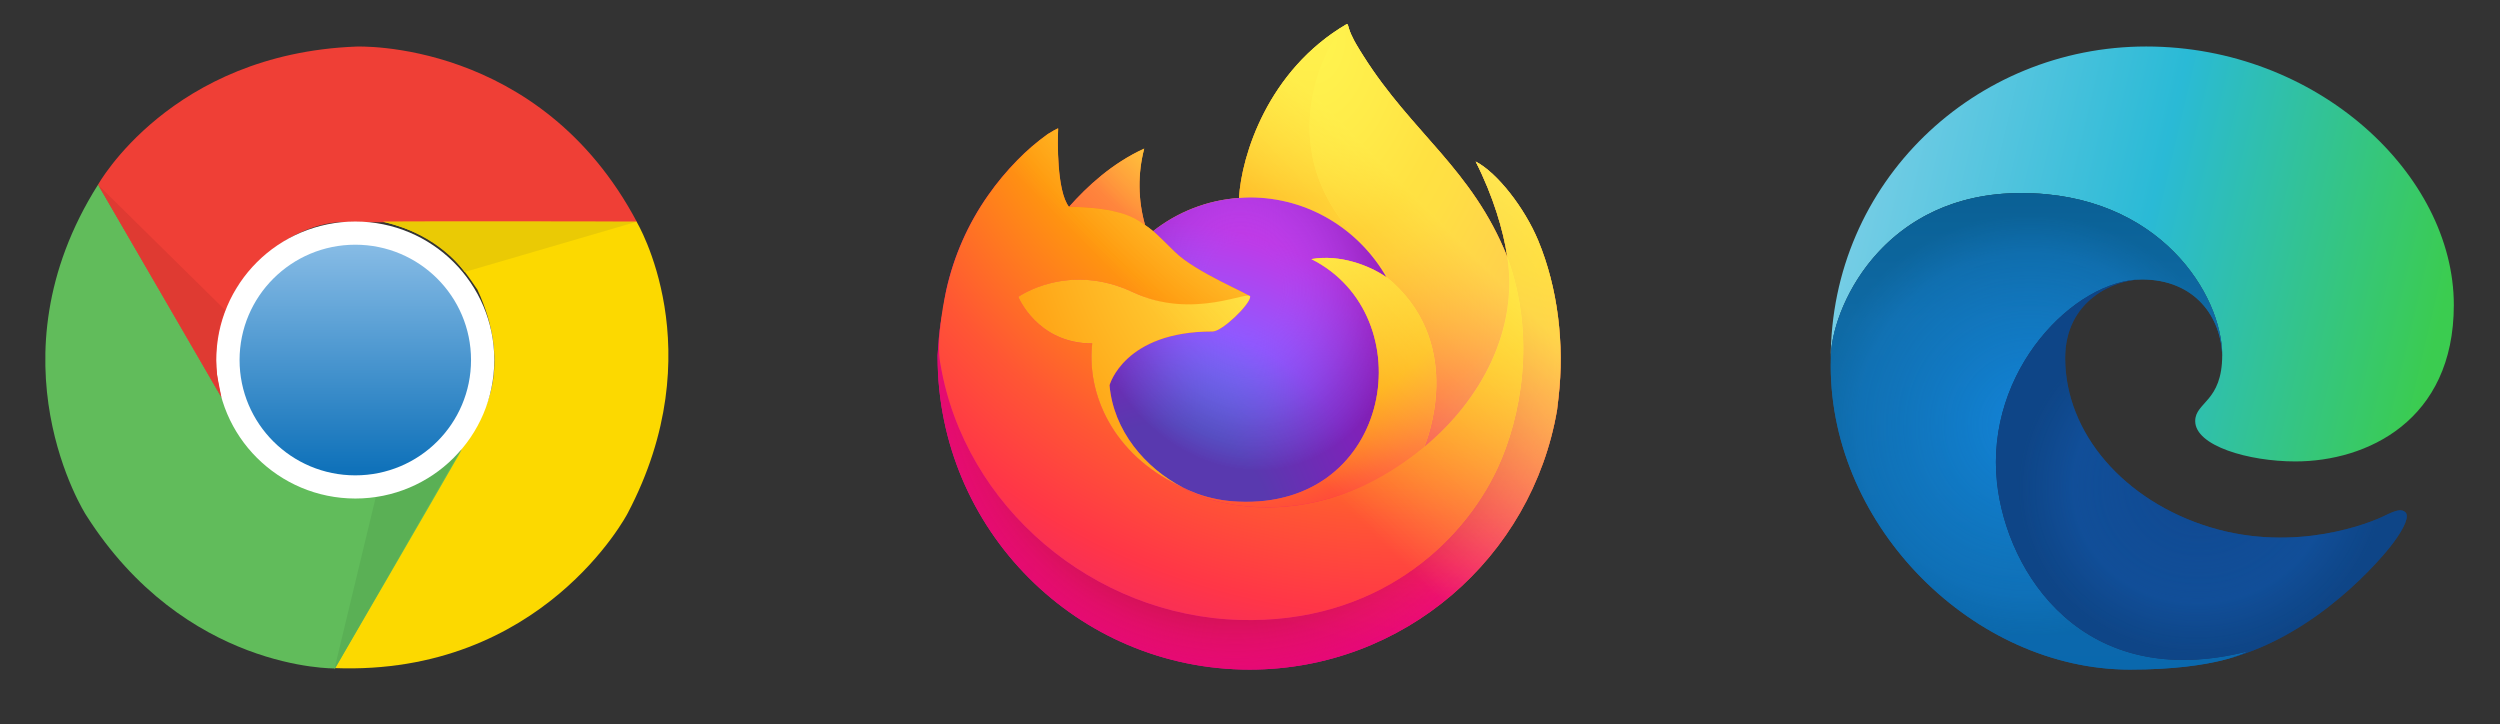
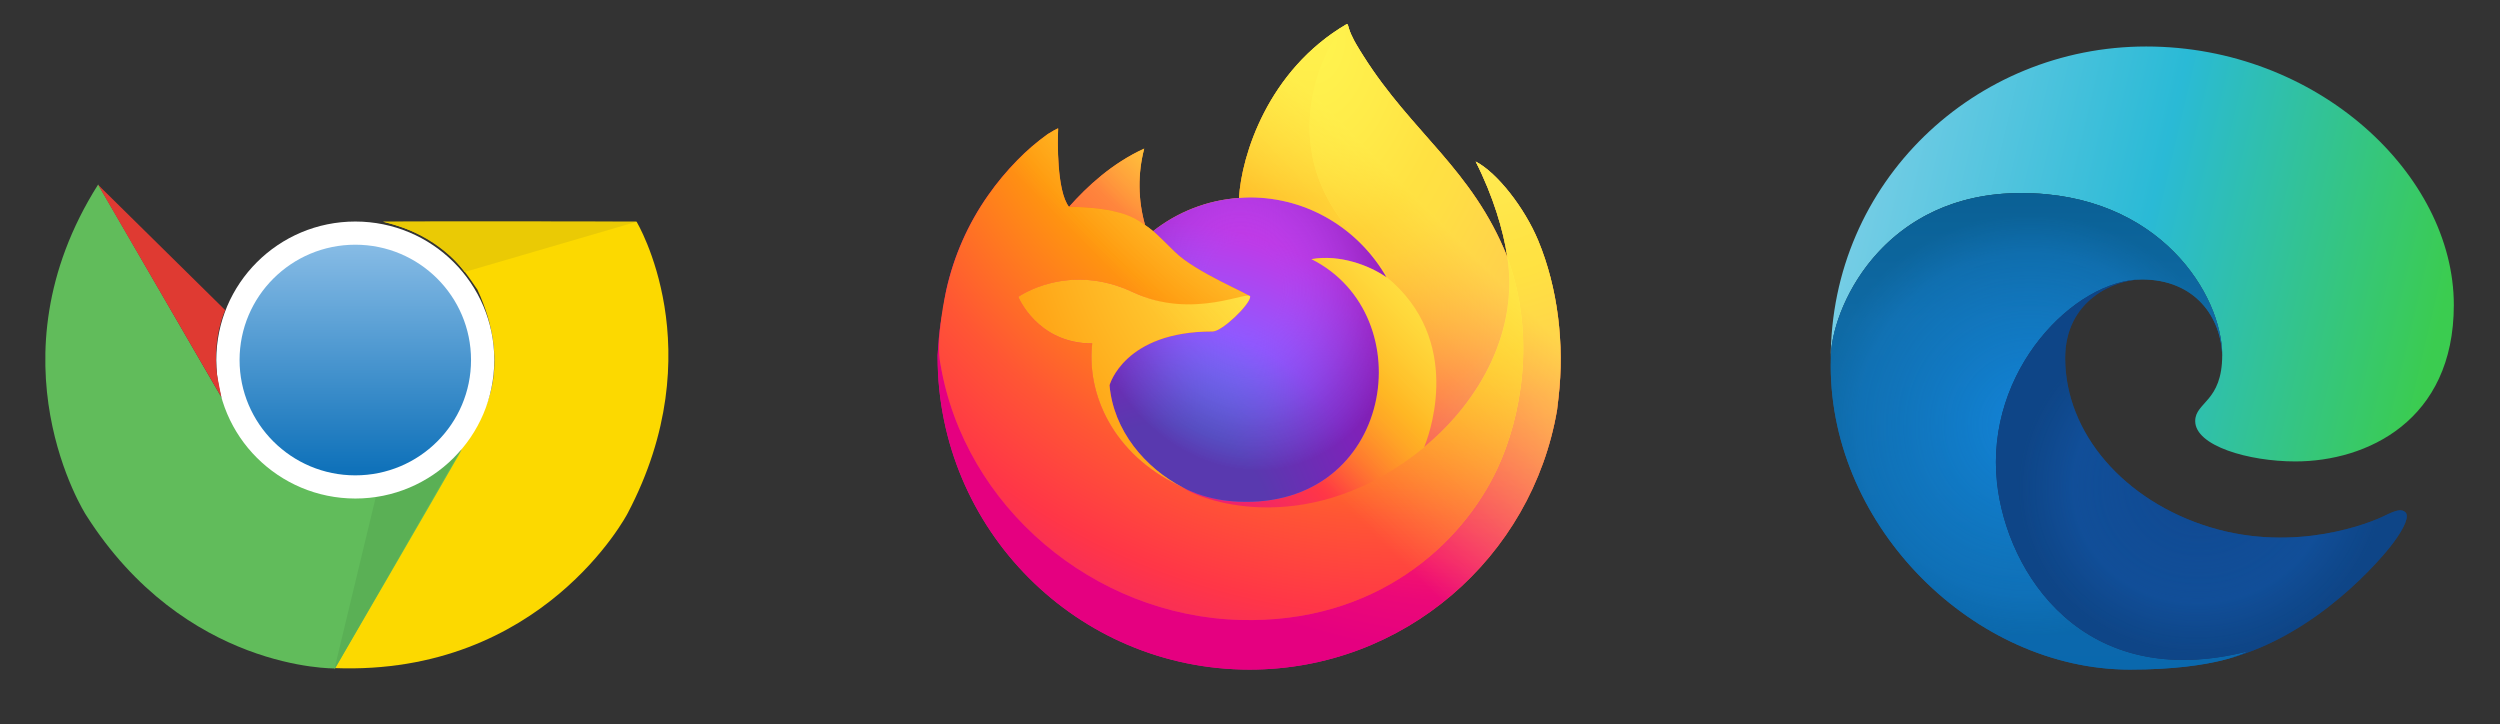
<svg xmlns="http://www.w3.org/2000/svg" width="221" height="64" viewBox="0 0 221 64" fill="none">
  <rect x="0" y="0" width="221" height="64" fill="#333333" stroke="none" />
-   <path d="M31.477 4.118C31.477 4.118 47.711 3.392 56.317 19.651H30.095C30.095 19.651 25.147 19.492 20.92 25.474C19.705 27.985 18.4 30.571 19.865 35.668C17.755 32.106 8.663 16.331 8.663 16.331C8.663 16.331 15.076 4.76 31.477 4.118H31.477Z" fill="#EF3F36" />
  <path d="M55.475 45.393C55.475 45.393 47.984 59.769 29.557 59.059C31.834 55.134 42.671 36.432 42.671 36.432C42.671 36.432 45.29 32.242 42.201 25.602C40.629 23.296 39.028 20.884 33.867 19.598C38.019 19.56 56.272 19.598 56.272 19.598C56.272 19.598 63.109 30.919 55.475 45.393Z" fill="#FCD900" />
  <path d="M7.592 45.507C7.592 45.507 -1.159 31.857 8.677 16.308C10.947 20.233 21.785 38.935 21.785 38.935C21.785 38.935 24.122 43.291 31.431 43.941C34.216 43.737 37.115 43.563 40.819 39.76C38.777 43.359 29.617 59.089 29.617 59.089C29.617 59.089 16.35 59.331 7.592 45.507H7.592Z" fill="#61BC5B" />
  <path d="M29.549 59.195L33.237 43.858C33.237 43.858 37.29 43.54 40.691 39.827C38.581 43.526 29.549 59.195 29.549 59.195V59.195Z" fill="#5AB055" />
  <path d="M19.121 31.826C19.121 25.066 24.624 19.583 31.409 19.583C38.193 19.583 43.696 25.066 43.696 31.826C43.696 38.587 38.193 44.07 31.409 44.07C24.624 44.062 19.121 38.587 19.121 31.826V31.826Z" fill="white" />
  <path d="M21.178 31.826C21.178 26.2 25.754 21.632 31.409 21.632C37.055 21.632 41.639 26.192 41.639 31.826C41.639 37.453 37.063 42.021 31.409 42.021C25.762 42.021 21.178 37.453 21.178 31.826V31.826Z" fill="url(#paint0_linear_7925_5502)" />
  <path d="M56.264 19.606L41.077 24.045C41.077 24.045 38.785 20.694 33.86 19.606C38.133 19.583 56.264 19.606 56.264 19.606V19.606Z" fill="#EACA05" />
  <path d="M19.569 35.109C17.436 31.426 8.663 16.331 8.663 16.331L19.91 27.418C19.91 27.418 18.756 29.785 19.189 33.173L19.569 35.109H19.569Z" fill="#DF3A32" />
  <path d="M135.981 21.277C134.783 18.387 132.355 15.267 130.449 14.281C132 17.33 132.898 20.388 133.241 22.67C133.241 22.67 133.241 22.686 133.247 22.716C130.129 14.926 124.841 11.784 120.523 4.945C120.304 4.6 120.086 4.255 119.873 3.885C119.752 3.677 119.654 3.489 119.57 3.31C119.391 2.965 119.252 2.599 119.158 2.221C119.158 2.203 119.152 2.186 119.141 2.172C119.13 2.158 119.113 2.149 119.096 2.147C119.079 2.142 119.061 2.142 119.044 2.147C119.039 2.149 119.035 2.151 119.031 2.155C119.025 2.155 119.018 2.163 119.011 2.165L119.022 2.15C112.095 6.216 109.745 13.739 109.529 17.503C106.761 17.692 104.114 18.714 101.934 20.434C101.706 20.241 101.467 20.061 101.22 19.894C100.592 17.689 100.565 15.357 101.143 13.138C98.31 14.432 96.107 16.474 94.505 18.28H94.492C93.398 16.892 93.475 12.314 93.537 11.358C93.525 11.298 92.723 11.776 92.619 11.848C91.654 12.538 90.752 13.312 89.924 14.162C88.981 15.12 88.12 16.155 87.349 17.257C85.575 19.776 84.317 22.622 83.648 25.631C83.635 25.691 83.624 25.753 83.611 25.814C83.56 26.057 83.373 27.274 83.339 27.539V27.6C83.096 28.858 82.944 30.133 82.885 31.413V31.555C82.885 46.818 95.232 59.192 110.462 59.192C124.102 59.192 135.427 49.267 137.645 36.231C137.691 35.878 137.729 35.521 137.77 35.165C138.319 30.424 137.709 25.442 135.981 21.277ZM104.195 42.911C104.324 42.972 104.445 43.04 104.577 43.1L104.596 43.111C104.464 43.047 104.33 42.98 104.196 42.911H104.195ZM133.249 22.729V22.702V22.732V22.729Z" fill="url(#paint1_linear_7925_5502)" />
  <path d="M135.981 21.277C134.783 18.387 132.355 15.267 130.449 14.281C132 17.33 132.898 20.388 133.241 22.67V22.726C135.843 29.796 134.425 36.986 132.383 41.38C129.222 48.176 121.572 55.143 109.595 54.804C96.666 54.436 85.268 44.809 83.14 32.21C82.752 30.222 83.14 29.213 83.335 27.6C83.097 28.843 83.007 29.203 82.888 31.413V31.555C82.888 46.818 95.236 59.192 110.465 59.192C124.106 59.192 135.43 49.267 137.648 36.231C137.694 35.878 137.732 35.521 137.774 35.165C138.319 30.424 137.709 25.442 135.981 21.277V21.277Z" fill="url(#paint2_radial_7925_5502)" />
-   <path d="M135.981 21.277C134.783 18.387 132.355 15.267 130.449 14.281C132 17.33 132.898 20.388 133.241 22.67V22.726C135.843 29.796 134.425 36.986 132.383 41.38C129.222 48.176 121.572 55.143 109.595 54.804C96.666 54.436 85.268 44.809 83.14 32.21C82.752 30.222 83.14 29.213 83.335 27.6C83.097 28.843 83.007 29.203 82.888 31.413V31.555C82.888 46.818 95.236 59.192 110.465 59.192C124.106 59.192 135.43 49.267 137.648 36.231C137.694 35.878 137.732 35.521 137.774 35.165C138.319 30.424 137.709 25.442 135.981 21.277V21.277Z" fill="url(#paint3_radial_7925_5502)" />
  <path d="M122.58 24.525C122.641 24.567 122.695 24.61 122.752 24.652C122.06 23.421 121.198 22.293 120.191 21.303C111.619 12.713 117.944 2.675 119.01 2.165L119.021 2.15C112.094 6.216 109.744 13.739 109.528 17.503C109.849 17.481 110.17 17.453 110.497 17.453C115.666 17.453 120.169 20.303 122.58 24.525Z" fill="url(#paint4_radial_7925_5502)" />
  <path d="M110.514 26.241C110.469 26.931 108.045 29.3 107.197 29.3C99.355 29.3 98.083 34.054 98.083 34.054C98.427 38.058 101.211 41.355 104.579 43.1C104.733 43.179 104.887 43.251 105.038 43.322C105.307 43.437 105.578 43.552 105.848 43.654C107.003 44.063 108.212 44.295 109.436 44.344C123.181 44.991 125.845 27.874 115.925 22.903C118.465 22.461 121.102 23.485 122.574 24.521C120.164 20.3 115.66 17.45 110.491 17.45C110.164 17.45 109.844 17.478 109.522 17.499C106.756 17.692 104.112 18.714 101.934 20.434C102.355 20.792 102.83 21.268 103.829 22.255C105.704 24.109 110.503 26.017 110.514 26.241V26.241Z" fill="url(#paint5_radial_7925_5502)" />
  <path d="M110.514 26.241C110.469 26.931 108.045 29.3 107.197 29.3C99.355 29.3 98.083 34.054 98.083 34.054C98.427 38.058 101.211 41.355 104.579 43.1C104.733 43.179 104.887 43.251 105.038 43.322C105.307 43.437 105.578 43.552 105.848 43.654C107.003 44.063 108.212 44.295 109.436 44.344C123.181 44.991 125.845 27.874 115.925 22.903C118.465 22.461 121.102 23.485 122.574 24.521C120.164 20.3 115.66 17.45 110.491 17.45C110.164 17.45 109.844 17.478 109.522 17.499C106.756 17.692 104.112 18.714 101.934 20.434C102.355 20.792 102.83 21.268 103.829 22.255C105.704 24.109 110.503 26.017 110.514 26.241V26.241Z" fill="url(#paint6_radial_7925_5502)" />
  <path d="M100.652 19.515C100.876 19.66 101.059 19.782 101.226 19.894C100.597 17.689 100.571 15.357 101.149 13.138C98.316 14.432 96.112 16.474 94.51 18.28C94.64 18.277 98.64 18.204 100.652 19.515V19.515Z" fill="url(#paint7_radial_7925_5502)" />
  <path d="M83.141 32.21C85.269 44.809 96.667 54.436 109.605 54.804C121.582 55.143 129.228 48.176 132.392 41.38C134.435 36.985 135.853 29.796 133.251 22.726V22.673C133.251 22.68 133.251 22.689 133.257 22.719C134.234 29.121 130.986 35.323 125.907 39.518C125.902 39.529 125.897 39.541 125.892 39.553C115.995 47.63 106.524 44.426 104.607 43.118C104.474 43.054 104.339 42.987 104.206 42.918C98.436 40.158 96.052 34.885 96.563 30.367C91.692 30.367 90.03 26.247 90.03 26.247C90.03 26.247 94.404 23.122 100.169 25.84C105.509 28.359 110.523 26.249 110.523 26.247C110.513 26.023 105.714 24.11 103.843 22.262C102.843 21.275 102.368 20.799 101.947 20.441C101.719 20.248 101.481 20.067 101.233 19.901C101.069 19.785 100.889 19.671 100.659 19.522C98.648 18.211 94.648 18.284 94.516 18.287H94.503C93.409 16.899 93.486 12.321 93.548 11.365C93.536 11.305 92.734 11.783 92.63 11.855C91.665 12.545 90.763 13.319 89.935 14.169C88.992 15.127 88.131 16.162 87.36 17.264C85.586 19.782 84.329 22.629 83.659 25.638C83.637 25.691 82.656 29.984 83.141 32.21V32.21Z" fill="url(#paint8_radial_7925_5502)" />
  <path d="M120.19 21.304C121.197 22.293 122.06 23.421 122.752 24.652C122.895 24.76 123.033 24.875 123.165 24.997C129.416 30.766 126.146 38.932 125.897 39.519C130.976 35.325 134.224 29.123 133.247 22.72C130.129 14.926 124.841 11.784 120.523 4.945C120.304 4.6 120.086 4.255 119.873 3.885C119.752 3.677 119.655 3.489 119.57 3.31C119.391 2.965 119.252 2.599 119.158 2.221C119.158 2.203 119.152 2.186 119.141 2.172C119.13 2.158 119.113 2.149 119.096 2.147C119.079 2.142 119.061 2.142 119.044 2.147C119.039 2.149 119.035 2.151 119.031 2.155C119.025 2.155 119.018 2.163 119.011 2.165C117.944 2.676 111.619 12.713 120.19 21.304V21.304Z" fill="url(#paint9_radial_7925_5502)" />
-   <path d="M123.162 24.992C123.031 24.87 122.893 24.755 122.749 24.647C122.693 24.604 122.635 24.562 122.577 24.519C121.105 23.484 118.468 22.458 115.929 22.901C125.848 27.871 123.184 44.988 109.439 44.342C108.216 44.293 107.006 44.06 105.851 43.652C105.582 43.551 105.311 43.439 105.041 43.32C104.885 43.248 104.73 43.177 104.582 43.098L104.6 43.109C106.518 44.42 115.988 47.624 125.885 39.544C125.885 39.544 125.891 39.529 125.9 39.508C126.146 38.932 129.416 30.766 123.162 24.992Z" fill="url(#paint10_radial_7925_5502)" />
  <path d="M98.082 34.054C98.082 34.054 99.355 29.3 107.197 29.3C108.045 29.3 110.469 26.928 110.513 26.241C110.558 25.553 105.499 28.352 100.159 25.834C94.394 23.115 90.02 26.241 90.02 26.241C90.02 26.241 91.682 30.36 96.553 30.36C96.042 34.878 98.425 40.147 104.196 42.911C104.325 42.972 104.446 43.04 104.578 43.1C101.21 41.359 98.43 38.058 98.082 34.054Z" fill="url(#paint11_radial_7925_5502)" />
  <path d="M135.981 21.277C134.783 18.387 132.355 15.267 130.449 14.281C132 17.33 132.898 20.388 133.241 22.67C133.241 22.67 133.241 22.686 133.247 22.716C130.129 14.926 124.841 11.784 120.523 4.945C120.304 4.6 120.086 4.255 119.873 3.885C119.752 3.677 119.654 3.489 119.57 3.31C119.391 2.965 119.252 2.599 119.158 2.221C119.158 2.203 119.152 2.186 119.141 2.172C119.13 2.158 119.113 2.149 119.096 2.147C119.079 2.142 119.061 2.142 119.044 2.147C119.039 2.149 119.035 2.151 119.031 2.155C119.025 2.155 119.018 2.163 119.011 2.165L119.022 2.15C112.095 6.216 109.745 13.739 109.529 17.503C109.85 17.481 110.17 17.453 110.497 17.453C115.667 17.453 120.17 20.303 122.581 24.525C121.108 23.49 118.471 22.464 115.932 22.907C125.851 27.877 123.188 44.994 109.443 44.348C108.219 44.299 107.01 44.066 105.855 43.658C105.585 43.556 105.314 43.445 105.044 43.325C104.888 43.254 104.733 43.183 104.585 43.103L104.604 43.115C104.471 43.05 104.336 42.984 104.203 42.915C104.332 42.976 104.453 43.044 104.585 43.103C101.211 41.359 98.43 38.058 98.083 34.054C98.083 34.054 99.355 29.3 107.197 29.3C108.045 29.3 110.469 26.928 110.513 26.241C110.503 26.016 105.704 24.103 103.833 22.255C102.833 21.268 102.358 20.792 101.937 20.434C101.709 20.241 101.471 20.061 101.223 19.894C100.595 17.689 100.568 15.357 101.146 13.138C98.313 14.432 96.11 16.474 94.508 18.28H94.496C93.402 16.892 93.479 12.314 93.541 11.358C93.528 11.298 92.726 11.776 92.623 11.848C91.658 12.538 90.756 13.312 89.927 14.162C88.984 15.12 88.123 16.155 87.352 17.257C85.579 19.776 84.321 22.622 83.651 25.631C83.639 25.691 83.627 25.753 83.615 25.814C83.563 26.057 83.329 27.292 83.297 27.556C83.297 27.577 83.297 27.537 83.297 27.556C83.082 28.832 82.945 30.12 82.885 31.413V31.555C82.885 46.818 95.232 59.192 110.462 59.192C124.102 59.192 135.427 49.267 137.645 36.231C137.691 35.878 137.729 35.521 137.77 35.165C138.319 30.424 137.709 25.442 135.981 21.277ZM133.246 22.696V22.726V22.696Z" fill="url(#paint12_linear_7925_5502)" />
  <path d="M196.443 31.401C196.443 26.143 190.978 17.067 178.668 17.067C166.358 17.067 161.836 27.332 161.836 31.714C161.836 16.065 174.586 4.11 189.722 4.11C204.859 4.11 216.918 15.44 216.918 26.957C216.918 37.222 209.193 40.79 202.912 40.79C198.767 40.79 194.056 39.413 194.056 37.222C194.056 35.532 196.443 35.532 196.443 31.401Z" fill="url(#paint13_linear_7925_5502)" />
  <path d="M178.668 17.067C190.979 17.067 196.443 26.143 196.443 31.401C196.443 31.442 196.443 31.482 196.442 31.522C196.38 28.021 194.016 24.703 189.346 24.703C183.442 24.703 175.465 32.715 176.533 42.667C177.388 50.634 184.133 61.32 198.767 57.565C198.767 57.565 196.003 59.192 188.278 59.192C174.586 59.192 161.836 46.673 161.836 32.34C161.836 31.96 161.842 31.587 161.853 31.222C162.169 26.612 166.798 17.067 178.668 17.067Z" fill="url(#paint14_linear_7925_5502)" />
  <path d="M178.668 17.067C190.979 17.067 196.443 26.143 196.443 31.401C196.443 31.442 196.443 31.482 196.442 31.522C196.38 28.021 194.016 24.703 189.346 24.703C183.442 24.703 175.465 32.715 176.533 42.667C177.388 50.634 184.133 61.32 198.767 57.565C198.767 57.565 196.003 59.192 188.278 59.192C174.586 59.192 161.836 46.673 161.836 32.34C161.836 31.96 161.842 31.587 161.853 31.222C162.169 26.612 166.798 17.067 178.668 17.067Z" fill="url(#paint15_radial_7925_5502)" />
  <path d="M197.062 58.208C204.902 56.069 210.504 49.396 211.517 48.05C212.647 46.548 212.961 45.609 212.647 45.296C212.333 44.983 211.893 45.046 210.763 45.609C209.632 46.173 202.975 48.927 195.375 46.611C187.775 44.295 182.562 38.286 182.562 31.651C182.562 26.518 186.959 24.703 189.346 24.703C183.442 24.703 175.465 32.715 176.533 42.667C177.388 50.634 184.133 61.32 198.767 57.565C198.767 57.565 198.257 57.865 197.062 58.208Z" fill="#0E458A" />
  <path d="M197.062 58.208C204.902 56.069 210.504 49.396 211.517 48.05C212.647 46.548 212.961 45.609 212.647 45.296C212.333 44.983 211.893 45.046 210.763 45.609C209.632 46.173 202.975 48.927 195.375 46.611C187.775 44.295 182.562 38.286 182.562 31.651C182.562 26.518 186.959 24.703 189.346 24.703C183.442 24.703 175.465 32.715 176.533 42.667C177.388 50.634 184.133 61.32 198.767 57.565C198.767 57.565 198.257 57.865 197.062 58.208Z" fill="url(#paint16_radial_7925_5502)" />
  <defs>
    <linearGradient id="paint0_linear_7925_5502" x1="31.408" y1="21.776" x2="31.408" y2="41.407" gradientUnits="userSpaceOnUse">
      <stop stop-color="#86BBE5" />
      <stop offset="1" stop-color="#1072BA" />
    </linearGradient>
    <linearGradient id="paint1_linear_7925_5502" x1="132.331" y1="10.981" x2="86.453" y2="55.147" gradientUnits="userSpaceOnUse">
      <stop offset="0.05" stop-color="#FFF44F" />
      <stop offset="0.11" stop-color="#FFE847" />
      <stop offset="0.22" stop-color="#FFC830" />
      <stop offset="0.37" stop-color="#FF980E" />
      <stop offset="0.4" stop-color="#FF8B16" />
      <stop offset="0.46" stop-color="#FF672A" />
      <stop offset="0.53" stop-color="#FF3647" />
      <stop offset="0.7" stop-color="#E31587" />
    </linearGradient>
    <radialGradient id="paint2_radial_7925_5502" cx="0" cy="0" r="1" gradientUnits="userSpaceOnUse" gradientTransform="translate(130.215 8.475) scale(57.491 57.617)">
      <stop offset="0.13" stop-color="#FFBD4F" />
      <stop offset="0.19" stop-color="#FFAC31" />
      <stop offset="0.25" stop-color="#FF9D17" />
      <stop offset="0.28" stop-color="#FF980E" />
      <stop offset="0.4" stop-color="#FF563B" />
      <stop offset="0.47" stop-color="#FF3750" />
      <stop offset="0.71" stop-color="#F5156C" />
      <stop offset="0.78" stop-color="#EB0878" />
      <stop offset="0.86" stop-color="#E50080" />
    </radialGradient>
    <radialGradient id="paint3_radial_7925_5502" cx="0" cy="0" r="1" gradientUnits="userSpaceOnUse" gradientTransform="translate(109.208 32.03) scale(57.491 57.617)">
      <stop offset="0.3" stop-color="#960E18" />
      <stop offset="0.35" stop-color="#B11927" stop-opacity="0.74" />
      <stop offset="0.43" stop-color="#DB293D" stop-opacity="0.34" />
      <stop offset="0.5" stop-color="#F5334B" stop-opacity="0.09" />
      <stop offset="0.53" stop-color="#FF3750" stop-opacity="0" />
    </radialGradient>
    <radialGradient id="paint4_radial_7925_5502" cx="0" cy="0" r="1" gradientUnits="userSpaceOnUse" gradientTransform="translate(116.14 -4.601) scale(41.65 41.741)">
      <stop offset="0.13" stop-color="#FFF44F" />
      <stop offset="0.25" stop-color="#FFDC3E" />
      <stop offset="0.51" stop-color="#FF9D12" />
      <stop offset="0.53" stop-color="#FF980E" />
    </radialGradient>
    <radialGradient id="paint5_radial_7925_5502" cx="0" cy="0" r="1" gradientUnits="userSpaceOnUse" gradientTransform="translate(102.849 47.08) scale(27.374 27.434)">
      <stop offset="0.35" stop-color="#3A8EE6" />
      <stop offset="0.47" stop-color="#5C79F0" />
      <stop offset="0.67" stop-color="#9059FF" />
      <stop offset="1" stop-color="#C139E6" />
    </radialGradient>
    <radialGradient id="paint6_radial_7925_5502" cx="0" cy="0" r="1" gradientUnits="userSpaceOnUse" gradientTransform="translate(110.033 25.182) rotate(-13.927) scale(14.505 17.073)">
      <stop offset="0.21" stop-color="#9059FF" stop-opacity="0" />
      <stop offset="0.28" stop-color="#8C4FF3" stop-opacity="0.06" />
      <stop offset="0.75" stop-color="#7716A8" stop-opacity="0.45" />
      <stop offset="0.97" stop-color="#6E008B" stop-opacity="0.6" />
    </radialGradient>
    <radialGradient id="paint7_radial_7925_5502" cx="0" cy="0" r="1" gradientUnits="userSpaceOnUse" gradientTransform="translate(108.481 6.118) scale(19.694 19.737)">
      <stop stop-color="#FFE226" />
      <stop offset="0.12" stop-color="#FFDB27" />
      <stop offset="0.3" stop-color="#FFC82A" />
      <stop offset="0.5" stop-color="#FFA930" />
      <stop offset="0.73" stop-color="#FF7E37" />
      <stop offset="0.79" stop-color="#FF7139" />
    </radialGradient>
    <radialGradient id="paint8_radial_7925_5502" cx="0" cy="0" r="1" gradientUnits="userSpaceOnUse" gradientTransform="translate(123.962 -6.401) scale(84.021 84.206)">
      <stop offset="0.11" stop-color="#FFF44F" />
      <stop offset="0.46" stop-color="#FF980E" />
      <stop offset="0.62" stop-color="#FF5634" />
      <stop offset="0.72" stop-color="#FF3647" />
      <stop offset="0.9" stop-color="#E31587" />
    </radialGradient>
    <radialGradient id="paint9_radial_7925_5502" cx="0" cy="0" r="1" gradientUnits="userSpaceOnUse" gradientTransform="translate(115.839 2.8) rotate(84.245) scale(61.376 40.238)">
      <stop stop-color="#FFF44F" />
      <stop offset="0.06" stop-color="#FFE847" />
      <stop offset="0.17" stop-color="#FFC830" />
      <stop offset="0.3" stop-color="#FF980E" />
      <stop offset="0.36" stop-color="#FF8B16" />
      <stop offset="0.45" stop-color="#FF672A" />
      <stop offset="0.57" stop-color="#FF3647" />
      <stop offset="0.74" stop-color="#E31587" />
    </radialGradient>
    <radialGradient id="paint10_radial_7925_5502" cx="0" cy="0" r="1" gradientUnits="userSpaceOnUse" gradientTransform="translate(108.018 13.427) scale(52.455 52.57)">
      <stop offset="0.14" stop-color="#FFF44F" />
      <stop offset="0.48" stop-color="#FF980E" />
      <stop offset="0.59" stop-color="#FF5634" />
      <stop offset="0.66" stop-color="#FF3647" />
      <stop offset="0.9" stop-color="#E31587" />
    </radialGradient>
    <radialGradient id="paint11_radial_7925_5502" cx="0" cy="0" r="1" gradientUnits="userSpaceOnUse" gradientTransform="translate(121.864 16.505) scale(57.412 57.538)">
      <stop offset="0.09" stop-color="#FFF44F" />
      <stop offset="0.23" stop-color="#FFE141" />
      <stop offset="0.51" stop-color="#FFAF1E" />
      <stop offset="0.63" stop-color="#FF980E" />
    </radialGradient>
    <linearGradient id="paint12_linear_7925_5502" x1="131.78" y1="10.744" x2="92.742" y2="49.698" gradientUnits="userSpaceOnUse">
      <stop offset="0.17" stop-color="#FFF44F" stop-opacity="0.8" />
      <stop offset="0.27" stop-color="#FFF44F" stop-opacity="0.63" />
      <stop offset="0.49" stop-color="#FFF44F" stop-opacity="0.22" />
      <stop offset="0.6" stop-color="#FFF44F" stop-opacity="0" />
    </linearGradient>
    <linearGradient id="paint13_linear_7925_5502" x1="213.715" y1="36.658" x2="159.845" y2="23.933" gradientUnits="userSpaceOnUse">
      <stop stop-color="#3BCC50" />
      <stop offset="0.49" stop-color="#2ABAD6" />
      <stop offset="1" stop-color="#7DCFE7" />
    </linearGradient>
    <linearGradient id="paint14_linear_7925_5502" x1="180.301" y1="17.067" x2="180.301" y2="59.192" gradientUnits="userSpaceOnUse">
      <stop stop-color="#035989" />
      <stop offset="0.266" stop-color="#1175B6" />
      <stop offset="1" stop-color="#0470CF" />
    </linearGradient>
    <radialGradient id="paint15_radial_7925_5502" cx="0" cy="0" r="1" gradientUnits="userSpaceOnUse" gradientTransform="translate(179.422 37.535) rotate(59.214) scale(18.652 18.683)">
      <stop stop-color="#1284D8" />
      <stop offset="0.814" stop-color="#1170B2" stop-opacity="0.768" />
      <stop offset="1" stop-color="#0E649B" stop-opacity="0.65" />
    </radialGradient>
    <radialGradient id="paint16_radial_7925_5502" cx="0" cy="0" r="1" gradientUnits="userSpaceOnUse" gradientTransform="translate(194.621 42.667) rotate(77.998) scale(15.102 16.305)">
      <stop stop-color="#104890" />
      <stop offset="0.699" stop-color="#12529E" stop-opacity="0.706" />
      <stop offset="1" stop-color="#0E4584" stop-opacity="0.58" />
    </radialGradient>
  </defs>
</svg>